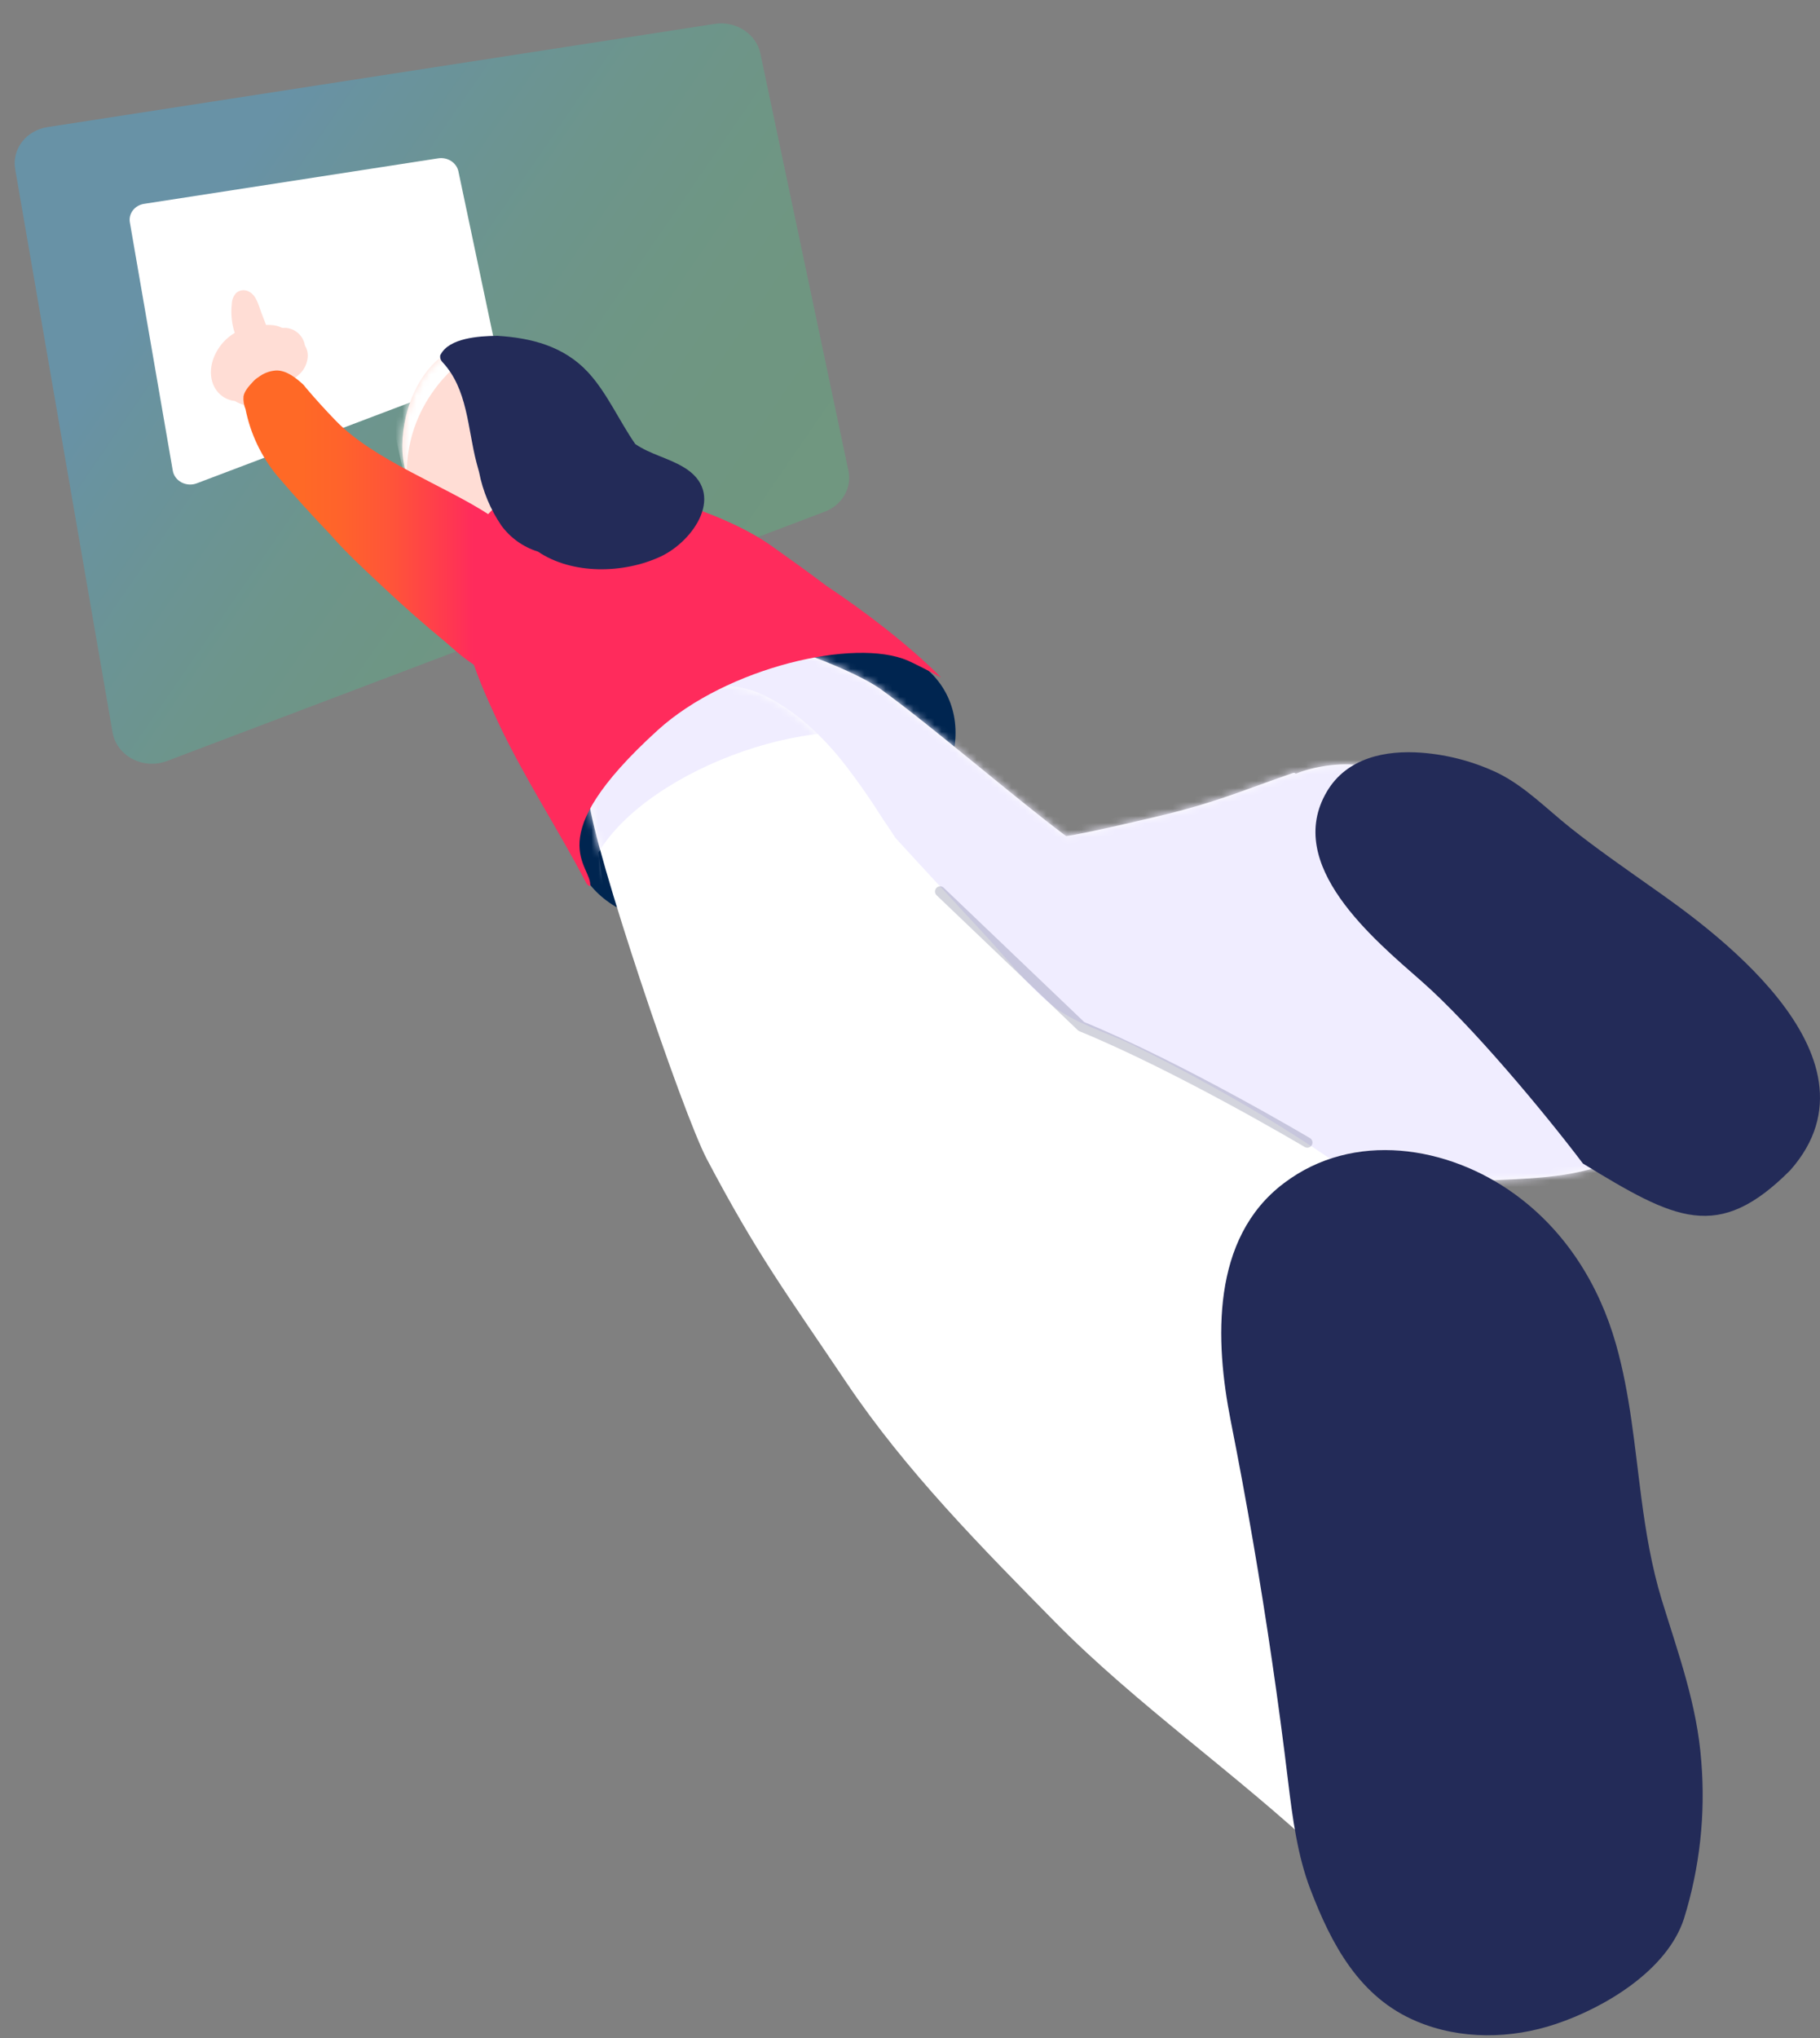
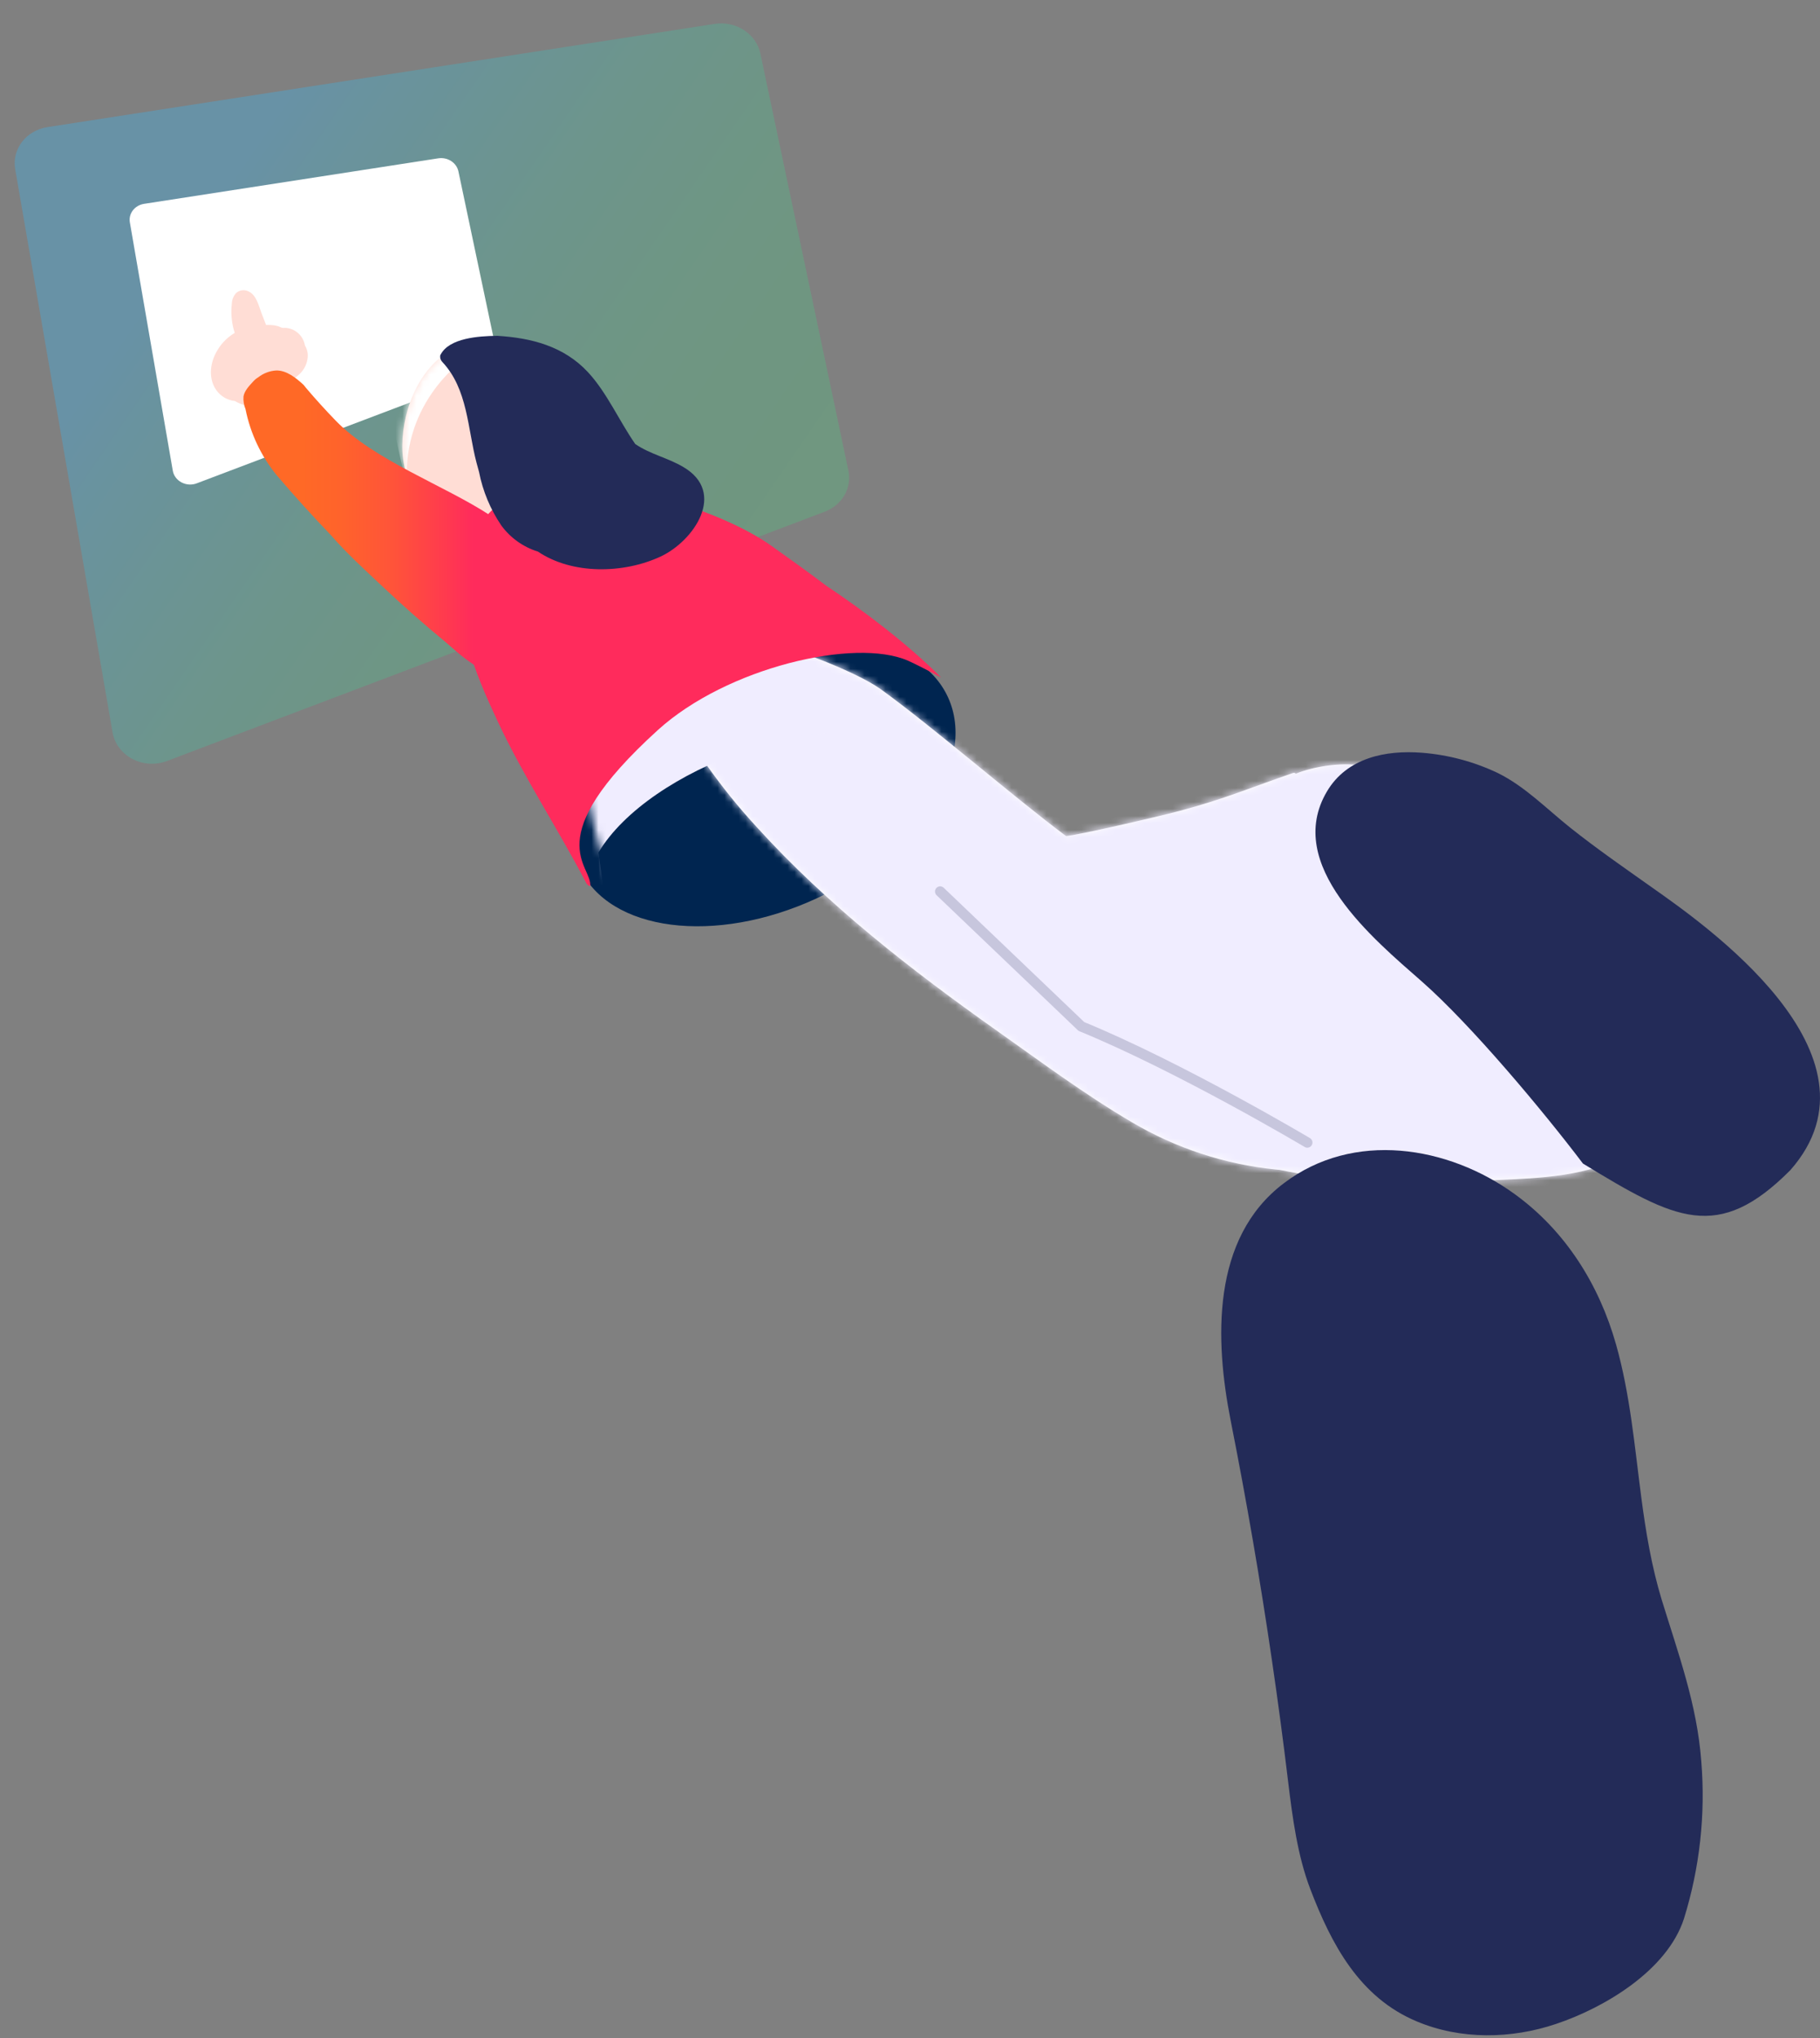
<svg xmlns="http://www.w3.org/2000/svg" width="260" height="291" viewBox="0 0 260 291" fill="none">
  <rect x="0" y="0" width="260" height="291" fill="#808080" stroke="none" />
  <path d="M82.801 123.906C78.613 114.779 86.998 101.929 101.531 95.205C116.063 88.48 131.239 90.428 135.427 99.555C139.615 108.681 131.229 121.531 116.697 128.256C102.165 134.98 86.989 133.033 82.801 123.906Z" fill="#002550" />
  <path d="M107.893 91.342C111.57 91.797 122.092 95.745 125.784 98.381C133.207 103.727 144.951 113.911 152.286 119.374C153.791 119.291 165.291 116.645 168.545 115.774C175.043 114.033 178.365 112.561 184.717 110.37C184.786 110.343 184.862 110.339 184.934 110.358C185.005 110.377 185.069 110.419 185.116 110.477C187.629 109.43 192.232 108.614 195.564 109.533C195.895 109.507 196.227 109.554 196.538 109.67C200.971 111.23 203.543 115.427 206.28 118.998C209.592 123.292 212.804 127.664 215.915 132.111C222.12 140.989 227.902 150.17 233.279 159.576C233.693 160.029 233.945 160.607 233.995 161.219C234.017 161.405 234.017 161.592 233.995 161.777C233.97 162.172 233.881 162.56 233.732 162.926C233.386 164.36 231.711 165.25 230.41 165.817C224.478 168.38 217.561 168.263 211.219 168.62C203.484 169.05 195.7 169.016 188.019 167.945C186.28 167.7 184.541 167.402 182.822 167.04L182.247 166.986C174.99 166.252 167.977 163.948 161.692 160.231C155.019 156.318 148.726 151.632 142.408 147.167C130.158 138.494 118.2 129.225 108.073 118.059C105.499 115.27 103.112 112.312 100.928 109.205C99.077 106.53 96.972 103.473 96.914 100.088C96.86 94.463 102.705 90.702 107.893 91.342Z" fill="white" />
  <mask id="mask0_3263_7340" style="mask-type:luminance" maskUnits="userSpaceOnUse" x="96" y="91" width="139" height="78">
    <path d="M107.893 91.34C111.57 91.794 122.092 95.742 125.784 98.378C133.207 103.724 144.951 113.908 152.286 119.371C153.791 119.288 165.291 116.642 168.545 115.772C175.043 114.03 178.365 112.558 184.717 110.367C184.786 110.34 184.862 110.336 184.934 110.355C185.005 110.374 185.069 110.416 185.116 110.474C187.629 109.427 192.232 108.611 195.564 109.53C195.895 109.504 196.227 109.551 196.538 109.667C200.971 111.228 203.543 115.424 206.28 118.995C209.592 123.289 212.804 127.661 215.915 132.108C222.12 140.986 227.902 150.167 233.279 159.573C233.693 160.026 233.945 160.604 233.995 161.216C234.017 161.402 234.017 161.589 233.995 161.774C233.97 162.169 233.881 162.557 233.732 162.924C233.386 164.357 231.711 165.247 230.41 165.814C224.478 168.377 217.561 168.26 211.219 168.617C203.484 169.048 195.7 169.013 188.019 167.942C186.28 167.697 184.541 167.399 182.822 167.037L182.247 166.983C174.99 166.25 167.977 163.945 161.692 160.228C155.019 156.315 148.726 151.63 142.408 147.164C130.158 138.492 118.2 129.223 108.073 118.056C105.499 115.267 103.112 112.309 100.928 109.202C99.077 106.527 96.972 103.47 96.914 100.085C96.86 94.46 102.705 90.699 107.893 91.34Z" fill="white" />
  </mask>
  <g mask="url(#mask0_3263_7340)">
    <path d="M160.284 110.872L194.146 99.539L242.592 171.329L143.347 176.054L89.729 100.953L114.658 88.201L160.284 110.872Z" fill="#F0EDFF" />
  </g>
  <path d="M23.859 108.656L117.821 73.062C119.027 72.605 120.022 71.772 120.638 70.704C121.254 69.635 121.453 68.397 121.2 67.2L108.628 7.652C108.342 6.291 107.495 5.085 106.27 4.292C105.045 3.5 103.54 3.184 102.079 3.415L6.782 18.149C5.317 18.375 4.011 19.131 3.148 20.252C2.284 21.374 1.932 22.772 2.168 24.143L16.076 104.556C16.21 105.347 16.535 106.101 17.027 106.761C17.519 107.421 18.165 107.969 18.915 108.364C19.665 108.759 20.5 108.991 21.356 109.042C22.213 109.092 23.069 108.96 23.859 108.656Z" fill="url(#paint0_linear_3263_7340)" fill-opacity="0.3" />
  <path d="M28.114 69.01L69.543 53.316C70.075 53.114 70.514 52.747 70.785 52.276C71.057 51.805 71.144 51.259 71.033 50.731L65.49 24.476C65.364 23.876 64.99 23.344 64.45 22.995C63.91 22.645 63.246 22.506 62.602 22.608L20.585 29.104C19.939 29.204 19.363 29.537 18.983 30.032C18.602 30.526 18.447 31.142 18.551 31.747L24.683 67.202C24.742 67.551 24.885 67.883 25.102 68.174C25.319 68.465 25.604 68.707 25.934 68.881C26.265 69.055 26.633 69.157 27.011 69.18C27.389 69.202 27.766 69.144 28.114 69.01Z" fill="white" />
-   <path d="M91.4 98.953C93.944 97.924 96.753 97.752 99.403 98.464C99.591 98.418 99.784 98.387 99.977 98.371C102.914 97.613 106.02 97.877 108.789 99.119C113.528 101.271 117.732 105.287 120.878 109.391C122.606 111.638 124.229 113.959 125.749 116.356C126.421 117.418 127.21 118.503 127.912 119.628C129.076 120.895 130.235 122.167 131.399 123.429C134.543 126.833 137.688 130.231 140.834 133.622C143.908 136.939 146.855 140.827 150.411 143.625C153.596 146.134 157.868 147.323 161.502 149.064C165.535 151.021 169.48 153.095 173.396 155.266C182.104 160.061 190.463 165.469 198.408 171.452C198.529 171.533 198.632 171.638 198.711 171.761C198.79 171.883 198.843 172.021 198.867 172.165C198.89 172.309 198.884 172.456 198.849 172.598C198.814 172.74 198.75 172.872 198.661 172.988C198.573 173.104 198.461 173.2 198.334 173.271C198.207 173.342 198.067 173.386 197.922 173.4C197.777 173.414 197.631 173.398 197.493 173.353C197.354 173.309 197.227 173.236 197.117 173.139C195.958 172.229 194.794 171.339 193.62 170.454C190.263 171.956 187.559 174.626 186.007 177.972C184.275 181.671 182.943 185.546 182.032 189.53C180 197.761 179.18 206.246 179.597 214.715C180.016 223.285 182.032 231.453 184.468 239.661C186.786 247.487 188.325 256.291 192.329 263.467C193.016 264.704 191.355 265.824 190.478 264.978C190.181 265.099 189.855 265.13 189.541 265.066C189.227 265.003 188.938 264.848 188.71 264.621C176.928 253.532 162.159 243.202 150.805 231.678C140.172 220.878 129.407 210.029 120.912 197.4C112.237 184.502 108.248 179.268 100.986 165.519C97.44 158.783 84.839 121.365 84.118 114.16C83.538 108.256 85.594 101.433 91.4 98.953Z" fill="white" />
  <mask id="mask1_3263_7340" style="mask-type:luminance" maskUnits="userSpaceOnUse" x="84" y="97" width="115" height="169">
    <path d="M91.4 98.953C93.944 97.924 96.753 97.752 99.403 98.464C99.591 98.418 99.784 98.387 99.977 98.371C102.914 97.613 106.02 97.877 108.789 99.119C113.528 101.271 117.732 105.287 120.878 109.391C122.606 111.638 124.229 113.959 125.749 116.356C126.421 117.418 127.21 118.503 127.912 119.628C129.076 120.895 130.235 122.167 131.399 123.429C134.543 126.833 137.688 130.231 140.834 133.622C143.908 136.939 146.855 140.827 150.411 143.625C153.596 146.134 157.868 147.323 161.502 149.064C165.535 151.021 169.48 153.095 173.396 155.266C182.104 160.061 190.463 165.469 198.408 171.452C198.529 171.533 198.632 171.638 198.711 171.761C198.79 171.883 198.843 172.021 198.867 172.165C198.89 172.309 198.884 172.456 198.849 172.598C198.814 172.74 198.75 172.872 198.661 172.988C198.573 173.104 198.461 173.2 198.334 173.271C198.207 173.342 198.067 173.386 197.922 173.4C197.777 173.414 197.631 173.398 197.493 173.353C197.354 173.309 197.227 173.236 197.117 173.139C195.958 172.229 194.794 171.339 193.62 170.454C190.263 171.956 187.559 174.626 186.007 177.972C184.275 181.671 182.943 185.546 182.032 189.53C180 197.761 179.18 206.246 179.597 214.715C180.016 223.285 182.032 231.453 184.468 239.661C186.786 247.487 188.325 256.291 192.329 263.467C193.016 264.704 191.355 265.824 190.478 264.978C190.181 265.099 189.855 265.13 189.541 265.066C189.227 265.003 188.938 264.848 188.71 264.621C176.928 253.532 162.159 243.202 150.805 231.678C140.172 220.878 129.407 210.029 120.912 197.4C112.237 184.502 108.248 179.268 100.986 165.519C97.44 158.783 84.839 121.365 84.118 114.16C83.538 108.256 85.594 101.433 91.4 98.953Z" fill="white" />
  </mask>
  <g mask="url(#mask1_3263_7340)">
    <path d="M86.904 132.125L85.492 121.731C92.677 109.655 118.205 100.391 130.85 106.456L115.531 74.545L65.531 98.747L86.904 132.125Z" fill="#F0EDFF" />
  </g>
  <path d="M63.354 50.72C67.489 47.785 74.611 48.274 78.454 51.522C78.804 51.83 79.13 52.165 79.428 52.525C80.396 53.516 81.216 54.643 81.863 55.87C84.547 60.967 83.675 65.188 80.159 69.595C76.924 73.645 71.985 76.482 66.686 75.587C61.659 74.741 58.244 70.53 57.587 65.575C56.944 60.488 59.033 53.777 63.354 50.72Z" fill="#FFDDD5" />
  <mask id="mask2_3263_7340" style="mask-type:luminance" maskUnits="userSpaceOnUse" x="57" y="48" width="27" height="28">
    <path d="M63.356 50.72C67.491 47.785 74.612 48.274 78.456 51.522C78.806 51.83 79.132 52.165 79.43 52.525C80.398 53.516 81.218 54.643 81.865 55.87C84.549 60.967 83.677 65.188 80.16 69.595C76.926 73.645 71.987 76.482 66.688 75.587C61.661 74.741 58.246 70.53 57.589 65.575C56.946 60.488 59.035 53.777 63.356 50.72Z" fill="white" />
  </mask>
  <g mask="url(#mask2_3263_7340)">
    <path d="M66.141 51.445C66.141 51.445 56.793 57.868 58.269 70.223L55.834 59.355L61.737 49.963L64.894 49.724L66.141 51.445Z" fill="white" />
  </g>
  <path d="M66.228 80.488C67.811 72.794 74.245 68.338 81.717 68.749C90.304 69.238 103.441 73.107 110.246 77.969C112.803 79.793 115.433 81.657 118.01 83.614C123.558 87.306 129.7 91.997 134.415 96.698C134.522 96.805 131.712 95.23 129.71 94.335C122.184 91.029 103.84 95.279 93.962 104.255C76.69 119.946 84.674 123.522 84.313 126.54C84.186 126.507 84.068 126.447 83.967 126.362C83.867 126.277 83.787 126.171 83.733 126.05C79.691 118.303 74.839 110.985 71.127 103.061C67.825 96.037 64.601 88.382 66.228 80.488Z" fill="#FF2B5C" />
  <path d="M183.408 168.946C193.33 161.414 206.857 163.566 216.433 170.531C223.642 175.77 228.439 183.405 230.86 191.955C232.882 199.086 233.515 206.526 234.479 213.873C235.122 218.764 235.941 223.655 237.368 228.356C239.735 236.06 242.443 243.372 243.042 251.506C243.662 259.077 242.822 266.697 240.568 273.948C238.181 281.329 229.233 286.665 222.278 288.988C215.863 291.15 208.639 291.248 202.414 288.631C194.197 285.207 190.193 277.601 187.173 269.697C185.361 264.957 184.636 259.494 184.032 254.495C183.34 248.73 182.572 242.971 181.728 237.219C180.049 225.724 178.079 214.277 175.819 202.877C173.549 191.412 172.994 176.792 183.408 168.946Z" fill="#232B58" />
  <path d="M30.834 50.41C31.445 49.212 32.383 48.213 33.537 47.53C33.489 47.383 33.435 47.241 33.396 47.089C33.071 45.884 32.975 44.628 33.114 43.387C33.128 42.809 33.351 42.256 33.742 41.831C33.976 41.624 34.267 41.492 34.576 41.45C34.885 41.408 35.2 41.459 35.481 41.596C36.635 42.115 36.942 43.617 37.346 44.683C37.57 45.255 37.794 45.827 38.014 46.405C38.208 46.392 38.404 46.392 38.598 46.405C38.996 46.415 39.391 46.477 39.772 46.59C39.949 46.675 40.131 46.749 40.318 46.811C40.465 46.83 40.614 46.83 40.761 46.811C41.444 46.848 42.094 47.119 42.603 47.578C43.112 48.037 43.451 48.656 43.562 49.334C43.865 49.828 44.005 50.405 43.961 50.983C43.887 51.901 43.477 52.76 42.811 53.394C42.445 53.744 42.038 54.048 41.599 54.299L41.35 54.441C41.004 55.498 40.331 56.416 39.428 57.061C38.525 57.706 37.441 58.044 36.333 58.026C35.354 58.028 34.392 57.763 33.552 57.258C33.029 57.202 32.524 57.037 32.069 56.772C31.614 56.508 31.22 56.15 30.912 55.722C29.787 54.133 29.977 52.049 30.834 50.41Z" fill="#FFDDD5" />
  <path d="M203.113 107.477C206.889 107.771 210.579 108.757 214 110.388C217.863 112.3 220.975 115.514 224.316 118.175C228.111 121.197 232.11 123.956 236.036 126.739C243.177 131.777 270.346 150.55 255.763 167.078C245.417 177.472 239.304 174.165 226.133 166.134C220.478 158.665 210.162 146.324 203.104 140.127C196.284 134.135 183.352 123.496 189.563 113.009C192.422 108.182 197.96 107.081 203.113 107.477Z" fill="#232B58" />
  <path d="M34.786 56.597C34.933 55.756 35.649 55.042 36.199 54.44C36.398 54.218 36.63 54.029 36.886 53.877C37.623 53.297 38.518 52.956 39.453 52.899C40.914 52.865 42.263 53.931 43.374 54.959C43.491 55.115 43.608 55.262 43.73 55.404C45.09 57.005 46.501 58.558 47.962 60.065C53.457 65.729 63.427 69.28 69.974 73.555C70.948 74.176 83.612 78.755 80.485 92.064C80.217 93.204 79.998 94.544 79.024 95.199C71.873 100.007 65.722 93.38 63.685 91.707C60.578 89.147 57.558 86.486 54.626 83.724C52.127 81.371 49.506 78.989 47.251 76.387C44.598 73.625 42.025 70.782 39.531 67.857C37.296 65.126 35.765 61.883 35.074 58.417C34.835 57.842 34.737 57.218 34.786 56.597Z" fill="url(#paint1_linear_3263_7340)" />
  <path d="M62.89 50.73C62.89 50.691 62.934 50.662 62.953 50.623C64.181 48.27 68.36 47.981 70.966 47.952H71.078C75.881 48.246 80.547 49.42 84.01 53.157C86.699 56.062 88.438 60.068 90.752 63.404C92.909 64.871 95.394 65.36 97.624 66.686C103.854 70.34 99.115 77.261 94.361 79.472C89.096 81.917 81.755 82.084 76.826 78.743H76.796C74.725 78.091 72.913 76.794 71.624 75.04C70.053 72.731 68.967 70.125 68.433 67.38C68.321 66.984 68.204 66.564 68.082 66.099C66.787 61.208 66.845 55.568 63.182 51.675C63.063 51.552 62.974 51.402 62.923 51.238C62.872 51.074 62.861 50.9 62.89 50.73Z" fill="#232B58" />
  <path opacity="0.2" d="M186.758 163.134C186.758 163.134 168.653 152.374 154.483 146.563L134.308 127.291" stroke="#232B58" stroke-width="1.473" stroke-linecap="round" stroke-linejoin="round" />
  <defs>
    <linearGradient id="paint0_linear_3263_7340" x1="33.22" y1="26.106" x2="105.845" y2="76.037" gradientUnits="userSpaceOnUse">
      <stop stop-color="#32BEFF" />
      <stop offset="0.09" stop-color="#36C0EA" />
      <stop offset="0.28" stop-color="#3DC4C5" />
      <stop offset="0.46" stop-color="#43C8A7" />
      <stop offset="0.65" stop-color="#47CA92" />
      <stop offset="0.83" stop-color="#4ACC86" />
      <stop offset="1" stop-color="#4BCD82" />
    </linearGradient>
    <linearGradient id="paint1_linear_3263_7340" x1="80.982" y1="74.91" x2="34.757" y2="74.91" gradientUnits="userSpaceOnUse">
      <stop offset="0.29" stop-color="#FF2B5C" />
      <stop offset="0.37" stop-color="#FF394F" />
      <stop offset="0.54" stop-color="#FF5439" />
      <stop offset="0.7" stop-color="#FF632B" />
      <stop offset="0.82" stop-color="#FF6926" />
    </linearGradient>
  </defs>
</svg>